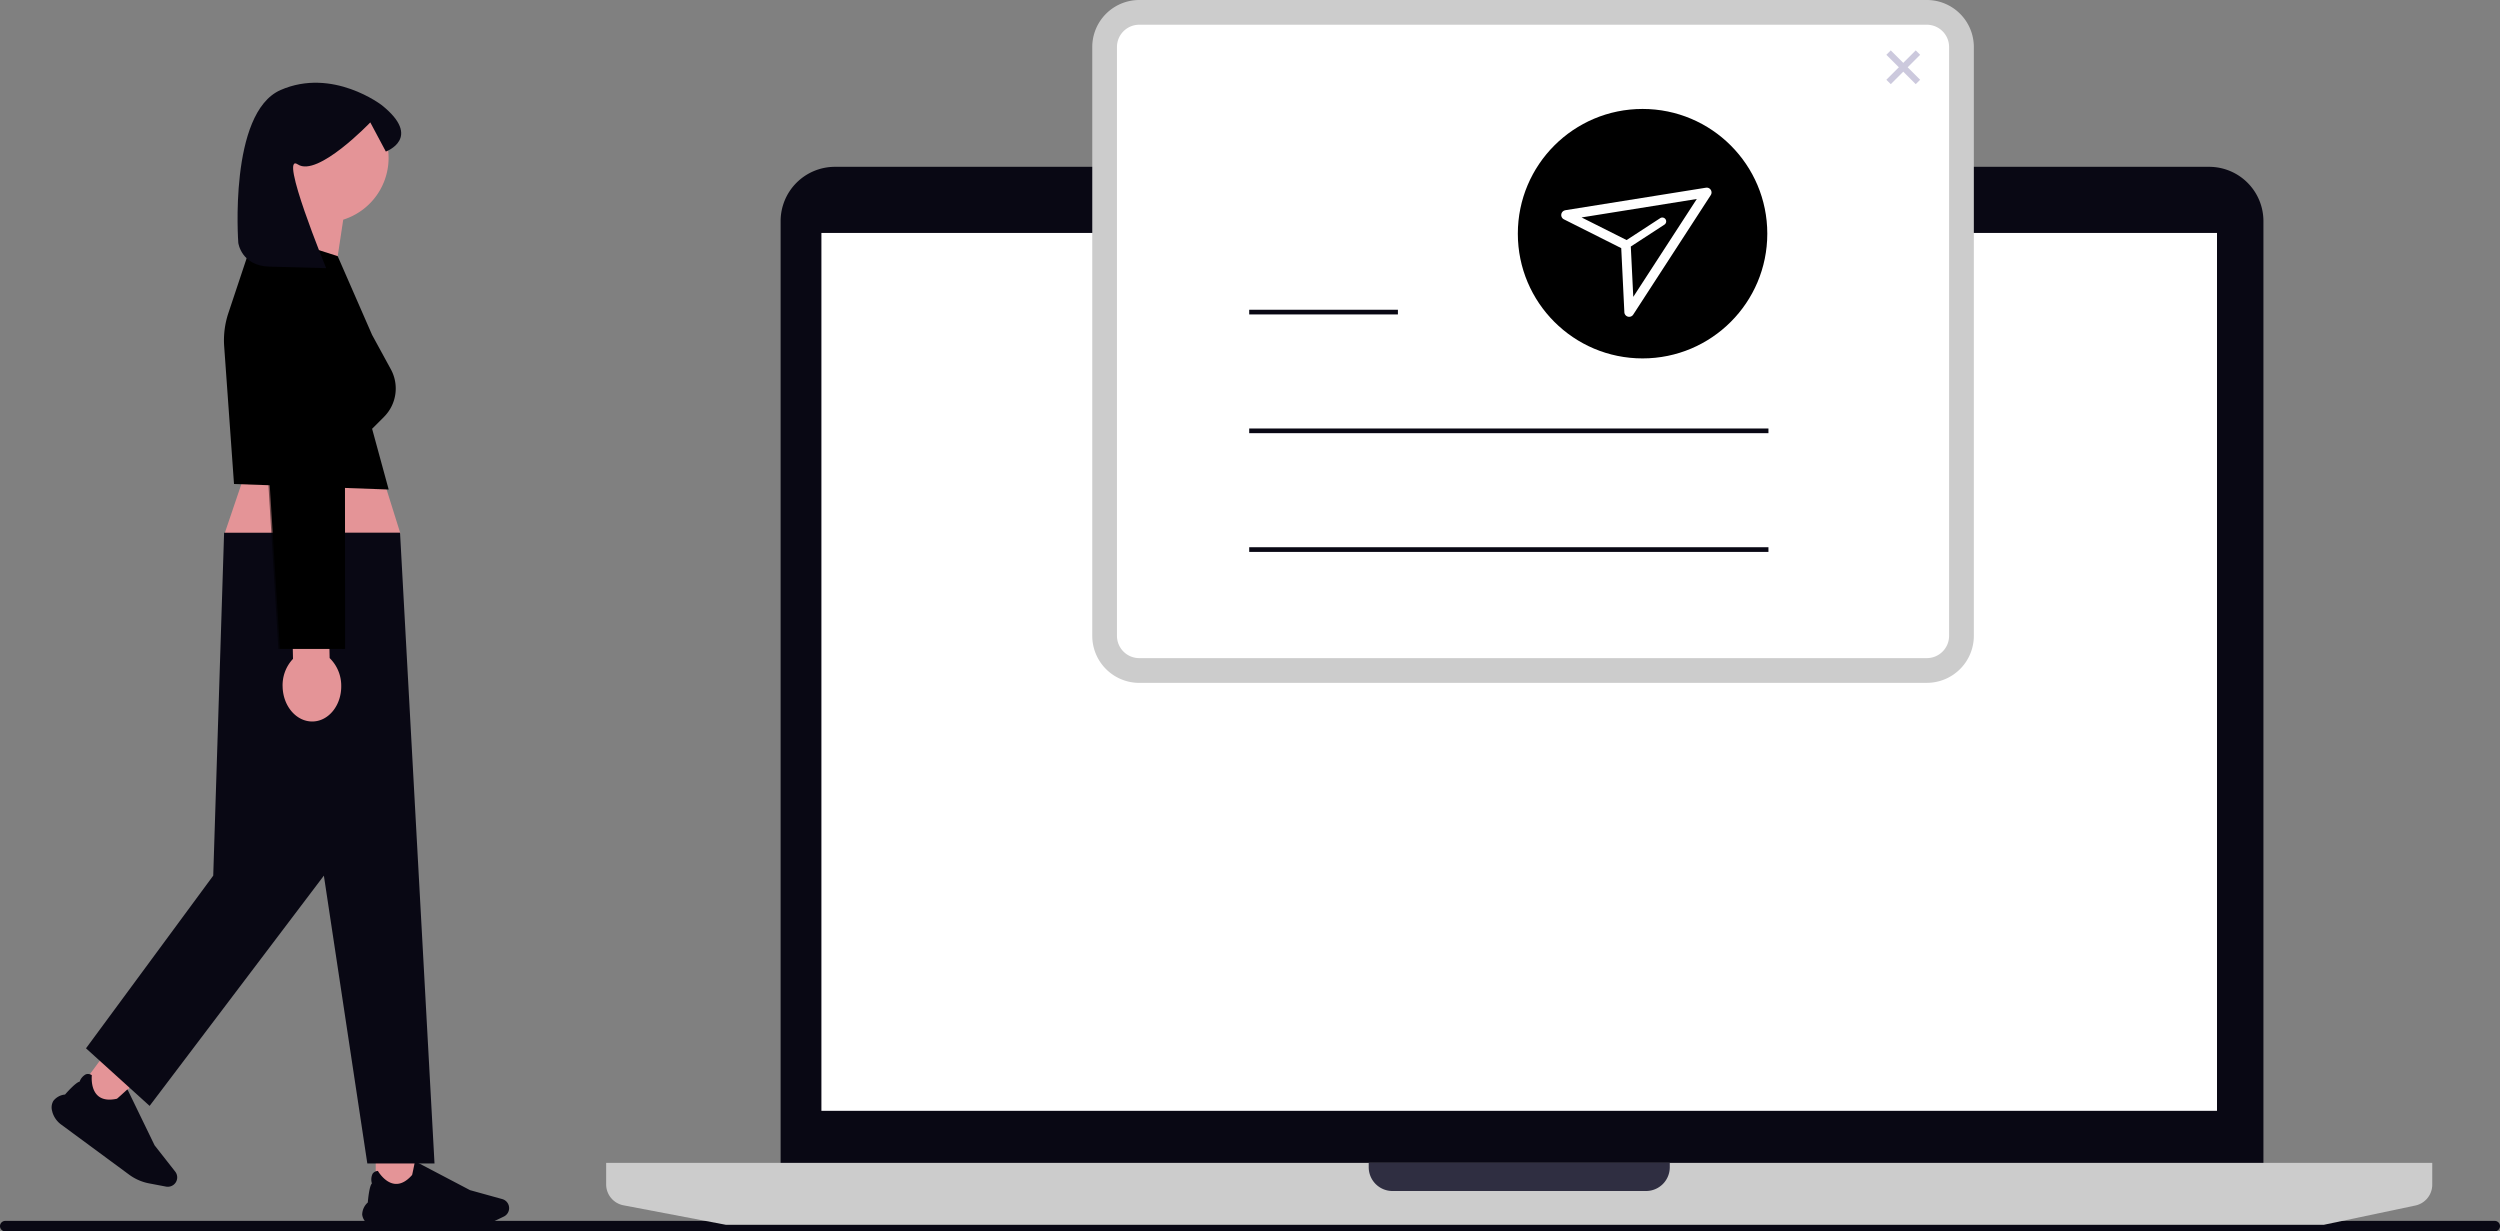
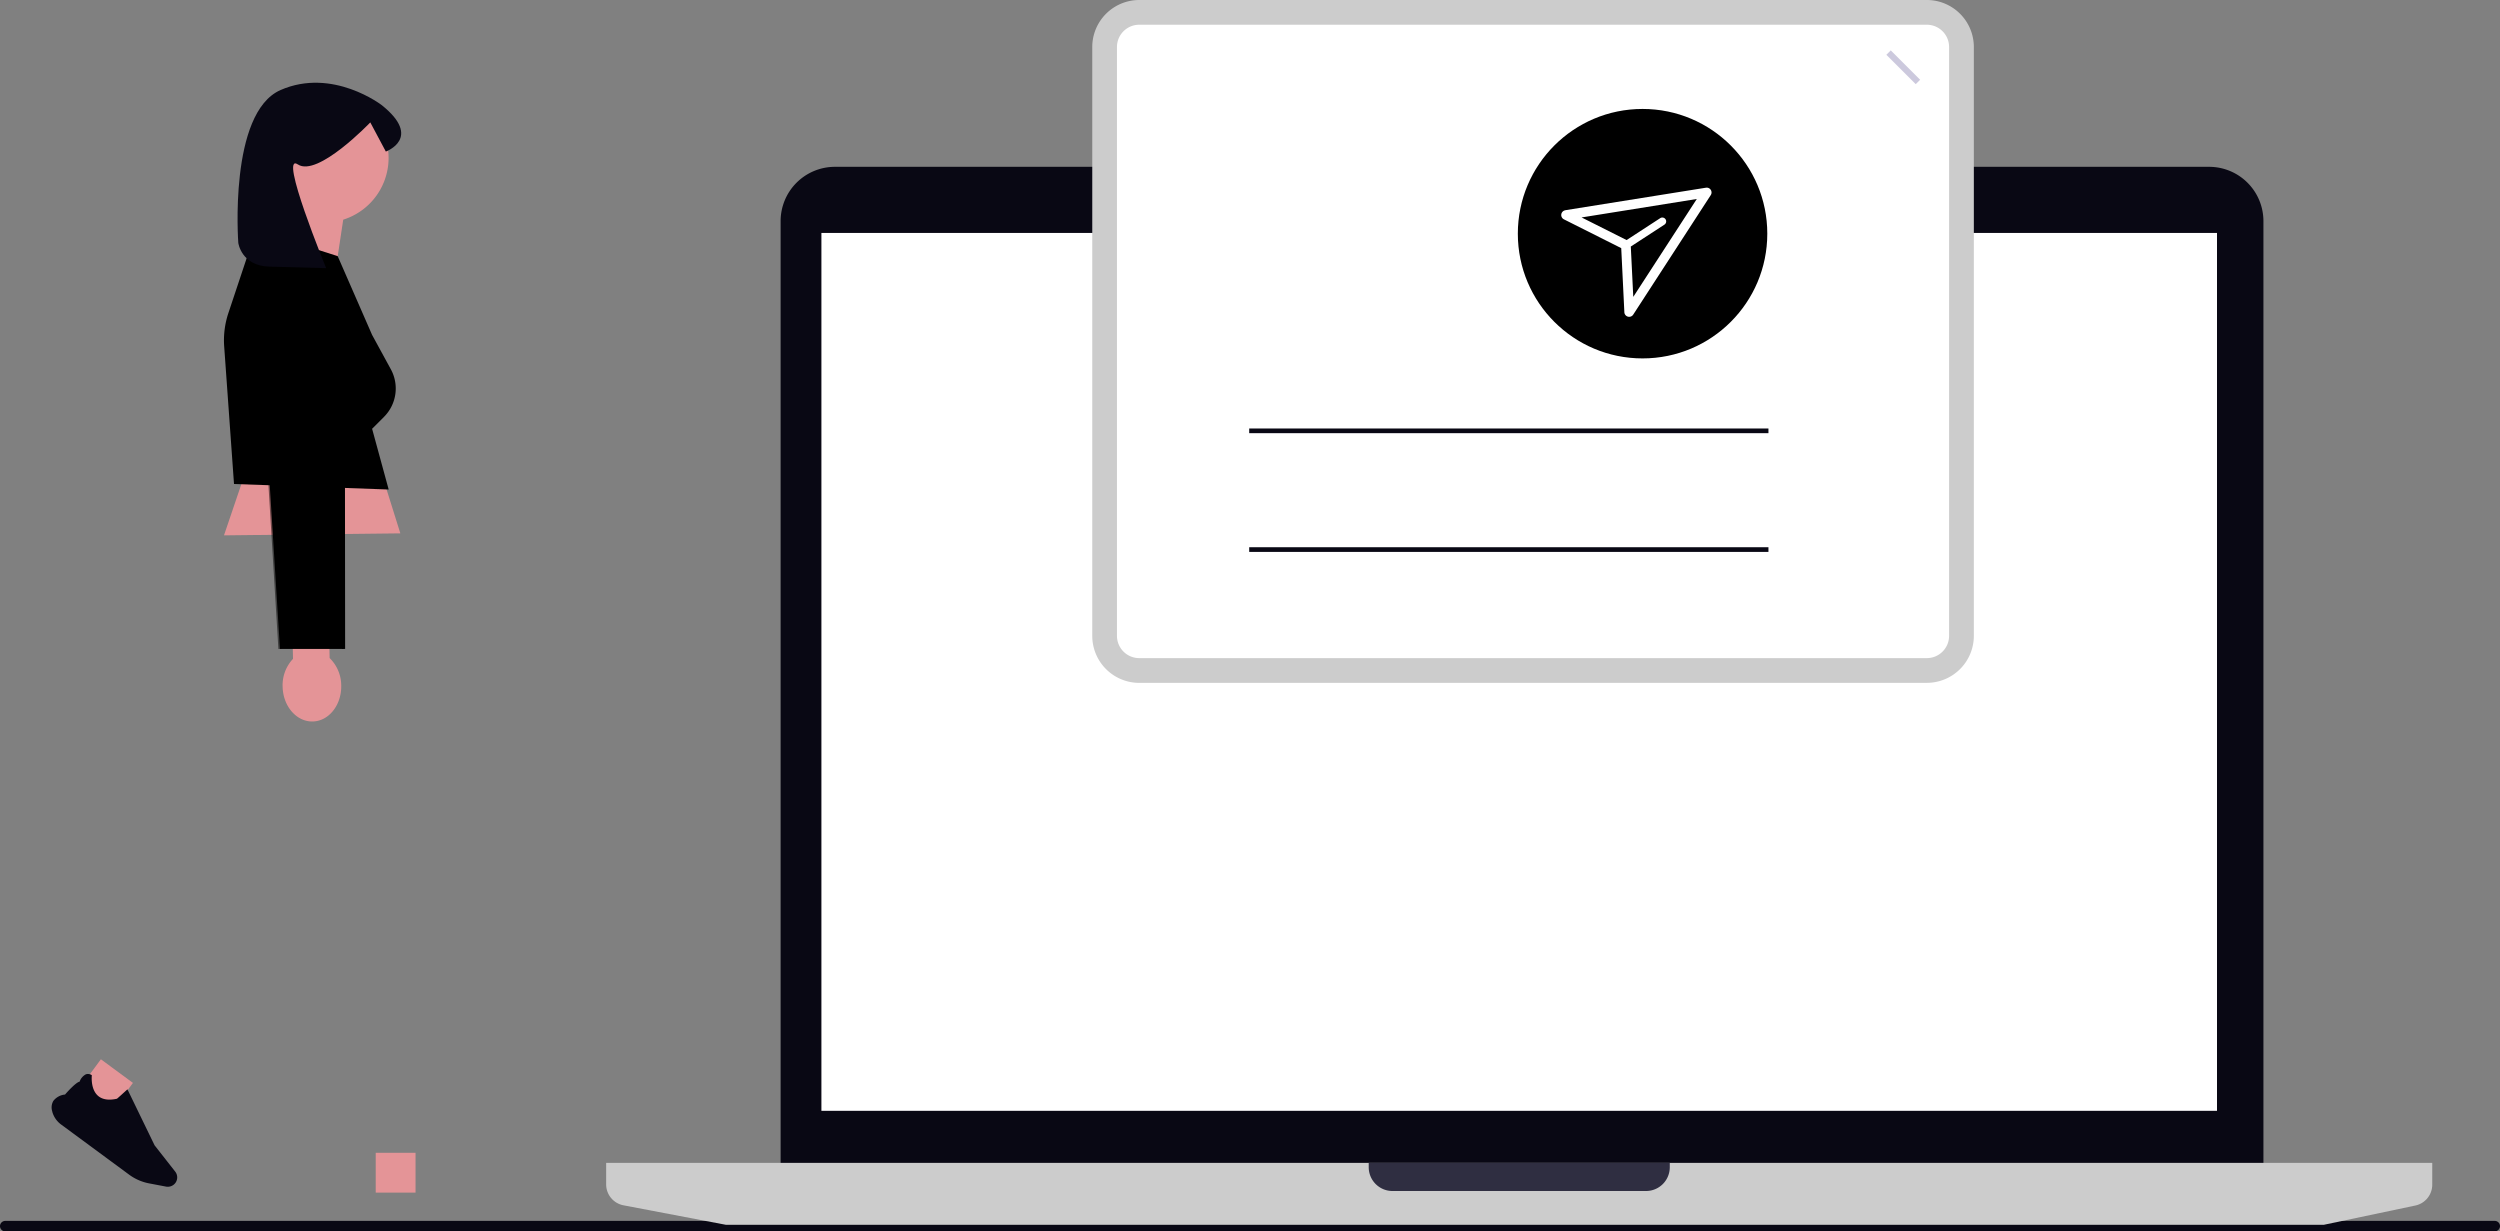
<svg xmlns="http://www.w3.org/2000/svg" width="800.496" height="394.305" viewBox="0 0 800.496 394.305" role="img">
  <rect x="0" y="0" width="800.496" height="394.305" fill="#808080" stroke="none" />
  <g transform="translate(-0.005)">
    <path d="M800.484,435.838a1.783,1.783,0,0,1-1.8,1.451H1.775a1.747,1.747,0,0,1-1.748-1.405,1.689,1.689,0,0,1,1.667-1.973H798.817A1.683,1.683,0,0,1,800.484,435.838Z" transform="translate(0 -42.984)" fill="#090814" />
    <path d="M752.234,387.232H277.44V76.66a17.391,17.391,0,0,1,17.37-17.37H734.864a17.391,17.391,0,0,1,17.37,17.37V387.232Z" transform="translate(-27.483 -5.873)" fill="#090814" />
    <rect width="446.865" height="281.093" transform="translate(263.02 74.589)" fill="#fff" />
    <path d="M765.508,433.11H253.73l-32.758-6.235a6.813,6.813,0,0,1-5.532-6.685v-6.91H800.149v7.009a6.832,6.832,0,0,1-5.406,6.658L765.508,433.1Z" transform="translate(-21.341 -40.94)" fill="#ccc" />
    <path d="M575.237,422.3H494.054a7.611,7.611,0,0,1-7.6-7.6V413.29h96.4V414.7a7.611,7.611,0,0,1-7.6,7.6Z" transform="translate(-48.188 -40.941)" fill="#2f2e41" />
    <path d="M92.09,53.831a20.731,20.731,0,1,1,26.938,19.785L115.019,100.1,94.586,83.075A51.551,51.551,0,0,0,101.37,71.12a20.7,20.7,0,0,1-9.28-17.28Z" transform="translate(-9.122 -3.279)" fill="#e49497" />
    <rect width="12.748" height="12.748" transform="translate(35.006 357.006) rotate(-143.6)" fill="#e49497" />
    <path d="M18.568,393.727a4.162,4.162,0,0,1,.333-3.4,5.342,5.342,0,0,1,3.748-2.045c.252-.3,3.442-3.946,4.667-4.117a4.188,4.188,0,0,1,2-2.36,2.149,2.149,0,0,1,1.883.261l.027.018v.036s-.5,4.324,1.919,6.514c1.378,1.252,3.442,1.586,6.126.991.144-.081,2.054-1.811,3.306-2.964l.054-.045,8.694,17.929,6.6,8.415a3,3,0,0,1,.054,3.631,3.034,3.034,0,0,1-2.973,1.171l-5.451-1.036a15.717,15.717,0,0,1-6.334-2.757L21.406,397.889a7.6,7.6,0,0,1-2.856-4.153Z" transform="translate(-1.819 -37.811)" fill="#090814" />
    <rect width="12.748" height="12.748" transform="translate(133.06 381.872) rotate(180)" fill="#e49497" />
-     <path d="M130.477,432.71a4.168,4.168,0,0,1-1.748-2.928,5.371,5.371,0,0,1,1.8-3.874c.027-.387.423-5.225,1.315-6.09a4.217,4.217,0,0,1,.216-3.09,2.169,2.169,0,0,1,1.667-.91h.036l.018.027c.018.036,2.171,3.775,5.406,4.1,1.856.189,3.712-.766,5.523-2.838.063-.153.577-2.676.91-4.343V412.7l17.649,9.271,10.307,2.856a3,3,0,0,1,.5,5.595l-5,2.406a15.683,15.683,0,0,1-6.73,1.532h-27.1a7.568,7.568,0,0,1-4.757-1.649Z" transform="translate(-12.751 -40.883)" fill="#090814" />
    <path d="M89.592,157.62,79.61,187.036l56.471-.64-8.424-26.875Z" transform="translate(-7.886 -15.614)" fill="#e49497" />
-     <path d="M74.788,189.337l56.336-.034L142.16,391.282H120.646l-13.91-92.148-55.8,73.724L30.57,354.424l40.74-55.291Z" transform="translate(-3.028 -18.753)" fill="#090814" />
    <path d="M103.774,231.923l-.432-20.091,11.73-.252.432,20.091a12.319,12.319,0,0,1,3.712,8.766c.135,6.262-3.955,11.433-9.136,11.541s-9.5-4.874-9.631-11.136A12.3,12.3,0,0,1,103.774,231.923Z" transform="translate(-9.95 -20.959)" fill="#e49497" />
    <path d="M89.9,81.728l26.118,8.388,11.018,25.217,6,11a12.86,12.86,0,0,1-2.2,15.253l-3.8,3.8,5.307,19.451-49.525-1.766-3.144-44.02a27.677,27.677,0,0,1,1.351-10.739l8.865-26.6Z" transform="translate(-7.885 -8.094)" fill="#000" />
    <path d="M119.208,122.56v97.373H98.838L92.82,123.38" transform="translate(-9.194 -12.141)" fill="#000" />
    <path d="M84.674,80.7s.964,7.343,9.937,7.586l18.19.487s-15.379-37.425-9.054-33.209,23.19-13.46,23.19-13.46l4.973,9.334s11.883-4.306-1.288-14.847c0,0-15.721-12.154-32.407-4.856S84.674,80.7,84.674,80.7Z" transform="translate(-8.364 -2.912)" fill="#090814" />
    <path d="M5.871,104.845-.5.03.5-.03l6.37,104.815Z" transform="translate(83.274 102.977)" opacity="0.5" />
    <path d="M-.41,94.347-.5,0h1L.59,94.346Z" transform="translate(109.924 113.446)" />
    <path d="M655.436,218.658H403.246A15.061,15.061,0,0,1,388.2,203.612V15.046A15.061,15.061,0,0,1,403.246,0H655.436a15.061,15.061,0,0,1,15.046,15.046V203.6a15.061,15.061,0,0,1-15.046,15.046Z" transform="translate(-38.455)" fill="#ccc" />
    <path d="M404.106,8.79a7.136,7.136,0,0,0-7.126,7.126V204.474a7.136,7.136,0,0,0,7.126,7.126H656.3a7.136,7.136,0,0,0,7.126-7.126V15.916A7.136,7.136,0,0,0,656.3,8.79H404.106Z" transform="translate(-39.325 -0.871)" fill="#fff" />
    <circle cx="39.939" cy="39.939" r="39.939" transform="translate(486.012 34.884)" fill="#000" />
    <path d="M556.177,73.934a1.543,1.543,0,0,0-.45,2.9l18.361,9.226,1,20.523a1.545,1.545,0,0,0,2.838.766l24.83-38.272a1.546,1.546,0,0,0-1.541-2.369l-45.047,7.208Zm19.631,9.541-14.415-7.244,36.893-5.91-20.343,31.344-.793-16.118,10.748-7a1.237,1.237,0,1,0-1.351-2.072l-10.748,7Z" transform="translate(-54.967 -6.606)" fill="#fff" fill-rule="evenodd" />
    <path d="M8.7,10.113-.707.707.707-.707,10.113,8.7Z" transform="translate(604.719 16.838)" fill="#ccc9dd" />
-     <path d="M.707,10.113-.707,8.7,8.7-.707,10.113.707Z" transform="translate(604.719 16.838)" fill="#ccc9dd" />
-     <path d="M47.615.75H0V-.75H47.615Z" transform="translate(399.999 99.932)" fill="#090814" />
    <path d="M166.259.75H0V-.75H166.259Z" transform="translate(399.999 137.952)" fill="#090814" />
    <path d="M166.259.75H0V-.75H166.259Z" transform="translate(399.999 175.971)" fill="#090814" />
  </g>
</svg>